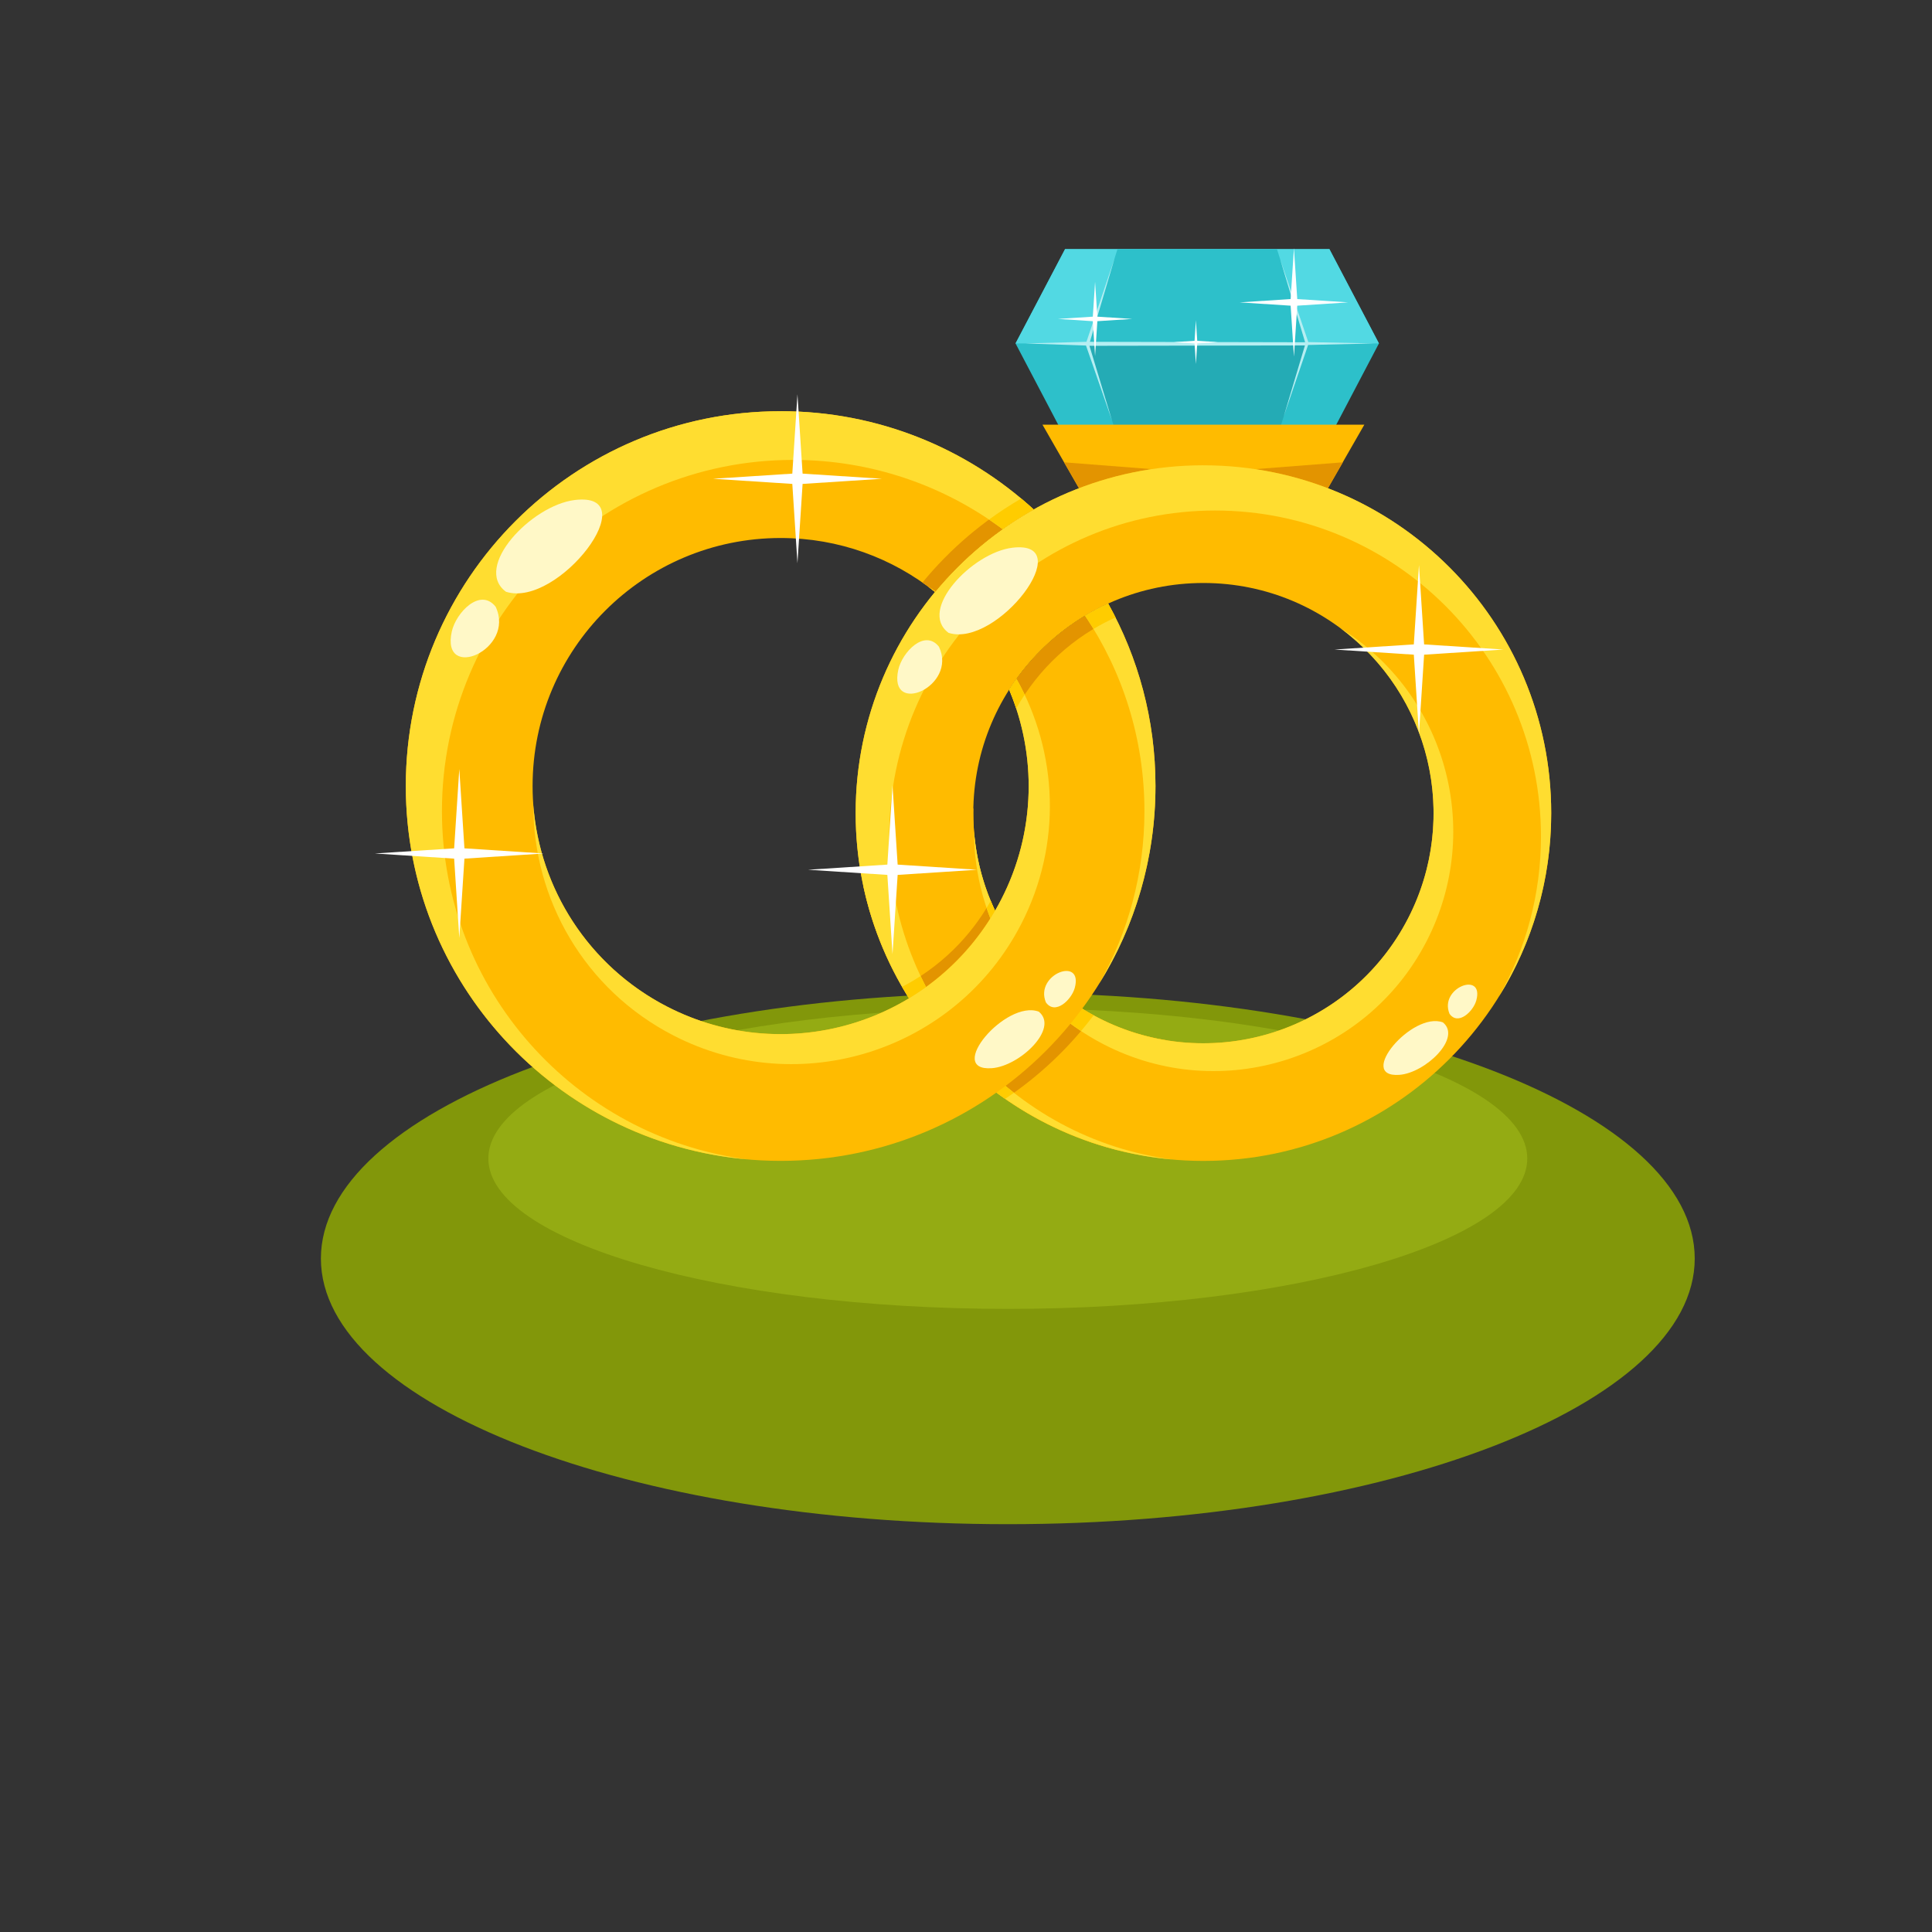
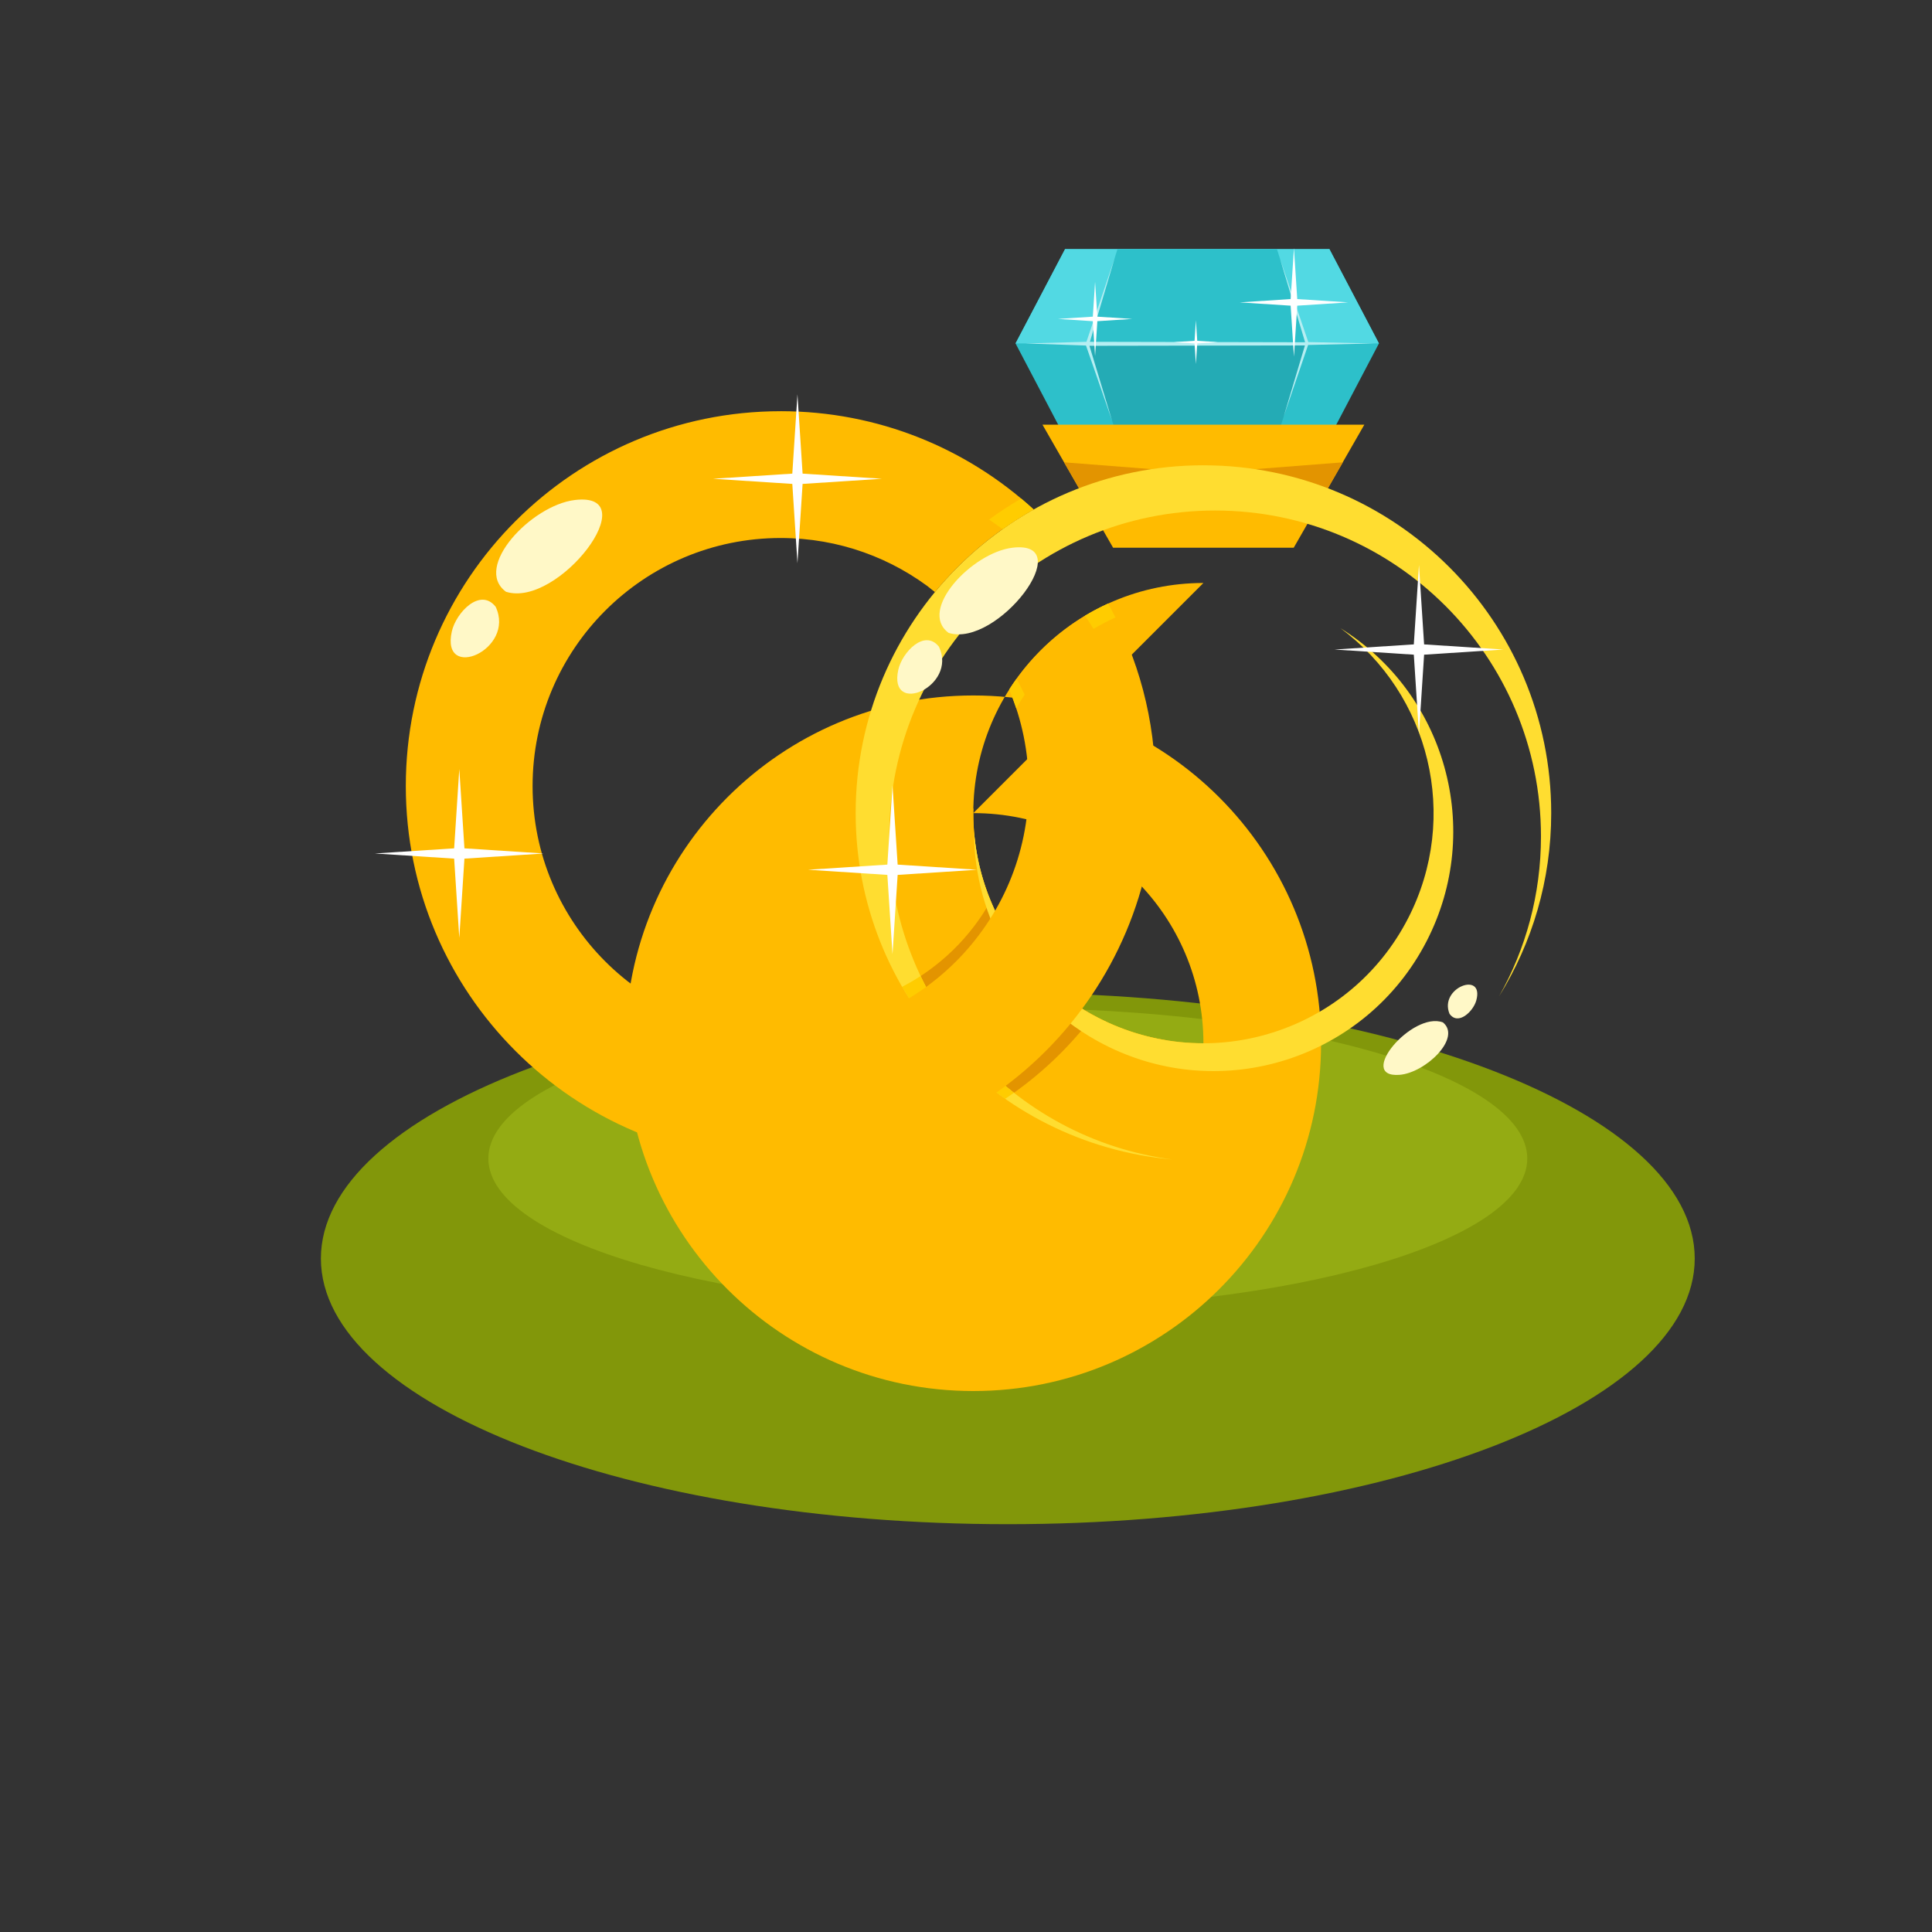
<svg xmlns="http://www.w3.org/2000/svg" version="1.1" viewBox="0 0 880 880">
  <rect x="0" y="0" width="880" height="880" fill="#333333" stroke="none" />
  <defs>
    <clipPath id="a">
      <path d="m0 660h660v-660h-660z" />
    </clipPath>
  </defs>
  <g transform="matrix(1.333 0 0 -1.333 0 880)">
    <g clip-path="url(#a)">
      <g transform="translate(344.37 139.35)">
        <path d="m0 0c129.28 0 234.72 40.779 234.72 90.775 0 49.999-105.44 90.778-234.72 90.778-129.28 0-234.72-40.779-234.72-90.778 0-49.996 105.44-90.775 234.72-90.775" fill="#82970a" fill-rule="evenodd" />
      </g>
      <g transform="translate(344.37 212.92)">
        <path d="m0 0c97.763 0 177.5 23.082 177.5 51.382s-79.736 51.382-177.5 51.382c-97.764 0-177.5-23.082-177.5-51.382s79.737-51.382 177.5-51.382" fill="#94ab13" fill-rule="evenodd" />
      </g>
      <g transform="translate(363.93 575.04)" fill-rule="evenodd">
        <path d="m0 0h90.33l16.921-32.226-16.921-32.225h-90.33l-16.922 32.225z" fill="#2dc0ca" />
        <path d="m0 0h90.33l16.921-32.226h-124.17z" fill="#52d9e3" />
      </g>
      <g transform="translate(381.85 575.04)">
        <path d="m0 0h54.489l10.207-32.226-10.207-32.225h-54.489l-10.209 32.225z" fill="#2dc0ca" fill-rule="evenodd" />
      </g>
      <g transform="translate(446.55 542.81)">
        <path d="m0 0-10.207-32.225h-54.489l-10.209 32.225z" fill="#24abb5" fill-rule="evenodd" />
      </g>
      <g transform="translate(356.21 515.06)">
        <path d="m0 0h109.99l-24.136-42.055h-61.714z" fill="#fb0" fill-rule="evenodd" />
      </g>
      <g transform="translate(458.86 502.19)">
        <path d="m0 0-29.907-2.329 22.255-11.001zm-95.255 0 29.906-2.329-22.254-11.001z" fill="#e39400" fill-rule="evenodd" />
      </g>
      <g transform="translate(411.21 460.96)">
-         <path d="m0 0c-43.43 0-78.636-35.207-78.636-78.635 0-43.429 35.206-78.636 78.636-78.636s78.635 35.207 78.635 78.636c0 43.428-35.205 78.635-78.635 78.635m0 40.201c65.631 0 118.84-53.205 118.84-118.84 0-65.633-53.205-118.84-118.84-118.84-65.633 0-118.84 53.204-118.84 118.84 0 65.631 53.205 118.84 118.84 118.84" fill="#fb0" fill-rule="evenodd" />
+         <path d="m0 0c-43.43 0-78.636-35.207-78.636-78.635 0-43.429 35.206-78.636 78.636-78.636c0 43.428-35.205 78.635-78.635 78.635m0 40.201c65.631 0 118.84-53.205 118.84-118.84 0-65.633-53.205-118.84-118.84-118.84-65.633 0-118.84 53.204-118.84 118.84 0 65.631 53.205 118.84 118.84 118.84" fill="#fb0" fill-rule="evenodd" />
      </g>
      <g transform="translate(381.75 267.17)">
        <path d="m0 0c-43.413 11.073-77.266 46.053-86.723 90.092l37.569 26.66c-0.012-0.531-0.022-1.064-0.022-1.598 0-39.259 28.773-71.797 66.38-77.683z" fill="#fb0" fill-rule="evenodd" />
      </g>
      <g transform="translate(343.46 284.69)">
        <path d="M 0,0 C -14.364,9.989 -26.421,23.066 -35.205,38.27 -22.4,44.91 -11.899,55.18 -4.943,67.611 1.964,50.908 14.459,37.104 30.215,28.528 21.827,17.42 11.615,7.759 0,0" fill="#e39400" fill-rule="evenodd" />
      </g>
      <g transform="translate(377.21 303.27)">
        <path d="m0 0c-28.219 14.534-44.414 43.198-44.397 72.897 2.087-26.23 17.281-50.812 42.394-63.748 38.608-19.885 86.027-4.707 105.91 33.903 17.91 34.773 7.371 76.693-23.107 99.206 35.851-22.298 49.14-68.769 29.469-106.96-20.704-40.197-70.073-56-110.27-35.296" fill="#ffdd30" fill-rule="evenodd" />
      </g>
      <g transform="translate(369.39 307.86)">
-         <path d="m0 0c-15.563 10.311-26.62 25.279-32.272 42.054 0.486 0.795 0.954 1.6 1.41 2.414 6.652-16.142 18.685-30.16 35.152-39.096-1.382-1.83-2.812-3.621-4.29-5.372" fill="#fc0" fill-rule="evenodd" />
-       </g>
+         </g>
      <g transform="translate(411.21 501.17)">
        <path d="m0 0c65.631 0 118.84-53.206 118.84-118.84 0-22.966-6.522-44.406-17.802-62.581 9.101 16.138 14.301 34.769 14.301 54.617 0 61.499-49.855 111.35-111.35 111.35s-111.35-49.855-111.35-111.35c0-56.529 42.124-103.21 96.693-110.39-60.629 5.399-108.16 56.322-108.16 118.36 0 65.63 53.205 118.84 118.84 118.84" fill="#ffdd30" fill-rule="evenodd" />
      </g>
      <g transform="translate(314.56 326.65)">
        <path d="m0 0c7.437-15.65 18.413-29.292 31.9-39.886-0.988-0.702-1.988-1.39-3-2.065-14.366 9.987-26.422 23.063-35.21 38.266 2.172 1.126 4.278 2.357 6.31 3.685" fill="#fc0" fill-rule="evenodd" />
      </g>
      <g transform="translate(320.85 439.17)">
        <path d="m0 0c6.429-13.636-17.455-23.936-13.894-7.833 1.312 5.92 8.974 14.051 13.894 7.833m3.287 4.745c16.613-5.242 44.83 31.864 21.818 29.096-13.765-1.656-32.401-21.349-21.818-29.096" fill="#fff8c7" fill-rule="evenodd" />
      </g>
      <g transform="translate(495.3 313.75)">
        <path d="m0 0c-3.678 8.939 11.949 14.767 9.149 4.57-1.029-3.749-6.197-8.711-9.149-4.57m-2.256-2.933c-10.471 3.892-29.735-18.963-14.909-17.931 8.869 0.618 21.436 12.629 14.909 17.931" fill="#fff8c7" fill-rule="evenodd" />
      </g>
      <g transform="translate(350.37 542.81)">
        <path d="m0 0 20.871 0.56 9.625 28.55-8.443-28.55 73.534-0.156-8.557 28.48 9.647-28.417 22.458-0.467-22.522-0.529-8.326-24.385 7.237 24.23-73.627-0.124 7.732-25.565-8.914 25.658z" fill="#b5eef2" fill-rule="evenodd" />
      </g>
      <g transform="translate(374.19 563.88)">
        <path d="m0 0 0.774-11.918 11.917-0.773-11.917-0.774-0.774-11.917-0.773 11.917-11.917 0.774 11.917 0.773z" fill="#fff" fill-rule="evenodd" />
      </g>
      <g transform="translate(442.14 575.39)">
        <path d="m0 0 1.131-17.416 17.416-1.13-17.416-1.13-1.131-17.418-1.131 17.418-17.415 1.13 17.415 1.13z" fill="#fff" fill-rule="evenodd" />
      </g>
      <g transform="translate(408.64 550.75)">
        <path d="m0 0 0.457-7.031 7.03-0.456-7.03-0.457-0.457-7.032-0.458 7.032-7.03 0.457 7.03 0.456z" fill="#fff" fill-rule="evenodd" />
      </g>
      <g transform="translate(266.74 519.66)">
        <path d="m0 0c33.33 0 63.684-12.732 86.469-33.597-12.917-7.237-24.34-16.819-33.702-28.165-14.48 11.535-32.818 18.431-52.767 18.431-46.809 0-84.754-37.945-84.754-84.754 0-46.807 37.945-84.754 84.754-84.754 46.81 0 84.754 37.947 84.754 84.754 0 11.687-2.364 22.819-6.643 32.949 8.149 12.783 19.885 23.054 33.795 29.39 10.302-18.451 16.179-39.707 16.179-62.339 0-70.739-57.347-128.08-128.08-128.08-70.737 0-128.08 57.345-128.08 128.08s57.347 128.08 128.08 128.08" fill="#fb0" fill-rule="evenodd" />
      </g>
      <g transform="translate(347.26 418.1)">
-         <path d="m0 0c-0.719 2.183-1.522 4.327-2.41 6.427 8.148 12.783 19.885 23.054 33.795 29.39 0.871-1.559 1.709-3.139 2.516-4.738-14.433-6.492-26.284-17.484-33.901-31.079m1.678 71.706c1.448-1.216 2.874-2.462 4.269-3.74-12.917-7.237-24.339-16.819-33.702-28.165-1.399 1.115-2.834 2.185-4.304 3.21 9.364 11.407 20.759 21.166 33.737 28.695" fill="#e39400" fill-rule="evenodd" />
-       </g>
+         </g>
      <g transform="translate(319.51 457.9)">
-         <path d="m0 0c-0.765 0.607-1.54 1.207-2.329 1.79 0.841-0.521 1.663-1.062 2.48-1.608zm-89.416-151.54c-30.416 15.665-47.872 46.558-47.854 78.569 2.249-28.271 18.625-54.767 45.693-68.707 41.612-21.433 92.72-5.074 114.15 36.538 11.961 23.224 12.148 49.401 2.745 71.729 0.802 1.259 1.636 2.493 2.507 3.702 14.083-24.999 15.726-56.371 1.604-83.789-22.314-43.325-75.524-60.358-118.85-38.042" fill="#ffdd30" fill-rule="evenodd" />
-       </g>
+         </g>
      <g transform="translate(378.65 453.92)">
-         <path d="m0 0c10.302-18.451 16.179-39.707 16.179-62.339 0-24.753-7.029-47.861-19.189-67.449 9.811 17.393 15.414 37.473 15.414 58.866 0 24.717-7.477 47.688-20.284 66.779 2.536 1.524 5.168 2.907 7.88 4.143m-111.91 65.746c33.33 0 63.683-12.733 86.469-33.598-3.665-2.052-7.207-4.296-10.618-6.712-19.981 14.862-44.743 23.66-71.559 23.66-66.283 0-120.02-53.734-120.02-120.02 0-60.927 45.403-111.25 104.22-118.98-65.345 5.821-116.57 60.706-116.57 127.56 0 70.739 57.347 128.08 128.08 128.08" fill="#ffdd30" fill-rule="evenodd" />
-       </g>
+         </g>
      <g transform="translate(381.16 449.18)">
        <path d="m0 0c-2.59-1.165-5.097-2.475-7.511-3.919-0.929 1.528-1.893 3.032-2.885 4.514 2.536 1.524 5.168 2.907 7.879 4.143 0.872-1.559 1.709-3.139 2.517-4.738m-61.652 8.727c-0.765 0.607-1.54 1.207-2.329 1.79 0.84-0.521 1.663-1.061 2.48-1.608zm25.341-33.379 0.018 0.031c0.789 1.236 1.614 2.449 2.47 3.64 0.996-1.766 1.927-3.567 2.796-5.393-1.014-1.53-1.976-3.099-2.874-4.705-0.719 2.183-1.523 4.327-2.41 6.427m4.087 65.278c1.449-1.215 2.874-2.461 4.27-3.739-3.665-2.053-7.207-4.297-10.617-6.713-1.517 1.128-3.064 2.221-4.634 3.278 3.517 2.573 7.181 4.97 10.981 7.174" fill="#fc0" fill-rule="evenodd" />
      </g>
      <g transform="translate(169.36 452.84)">
        <path d="m0 0c6.928-14.697-18.814-25.799-14.975-8.444 1.412 6.381 9.671 15.146 14.975 8.444m3.542 5.114c17.905-5.651 48.321 34.343 23.516 31.359-14.838-1.784-34.923-23.009-23.516-31.359" fill="#fff8c7" fill-rule="evenodd" />
      </g>
      <g transform="translate(357.38 317.65)">
-         <path d="m0 0c-3.965 9.637 12.879 15.917 9.86 4.927-1.11-4.041-6.68-9.389-9.86-4.927m-2.434-3.159c-11.285 4.194-32.047-20.44-16.069-19.327 9.561 0.665 23.107 13.611 16.069 19.327" fill="#fff8c7" fill-rule="evenodd" />
-       </g>
+         </g>
      <g transform="translate(272.49 525.42)">
        <path d="m0 0 1.758-27.093 27.094-1.757-27.094-1.76-1.758-27.093-1.758 27.093-27.092 1.76 27.092 1.757z" fill="#fff" fill-rule="evenodd" />
      </g>
      <g transform="translate(304.97 391.82)">
        <path d="m0 0 1.758-27.093 27.094-1.758-27.094-1.758-1.758-27.093-1.761 27.093-27.092 1.758 27.092 1.758z" fill="#fff" fill-rule="evenodd" />
      </g>
      <g transform="translate(484.86 467.07)">
        <path d="m0 0 1.758-27.093 27.094-1.758-27.094-1.758-1.758-27.093-1.759 27.093-27.094 1.758 27.094 1.758z" fill="#fff" fill-rule="evenodd" />
      </g>
      <g transform="translate(156.94 397.38)">
        <path d="m0 0 1.758-27.093 27.093-1.758-27.093-1.759-1.758-27.093-1.759 27.093-27.093 1.759 27.093 1.758z" fill="#fff" fill-rule="evenodd" />
      </g>
    </g>
  </g>
</svg>